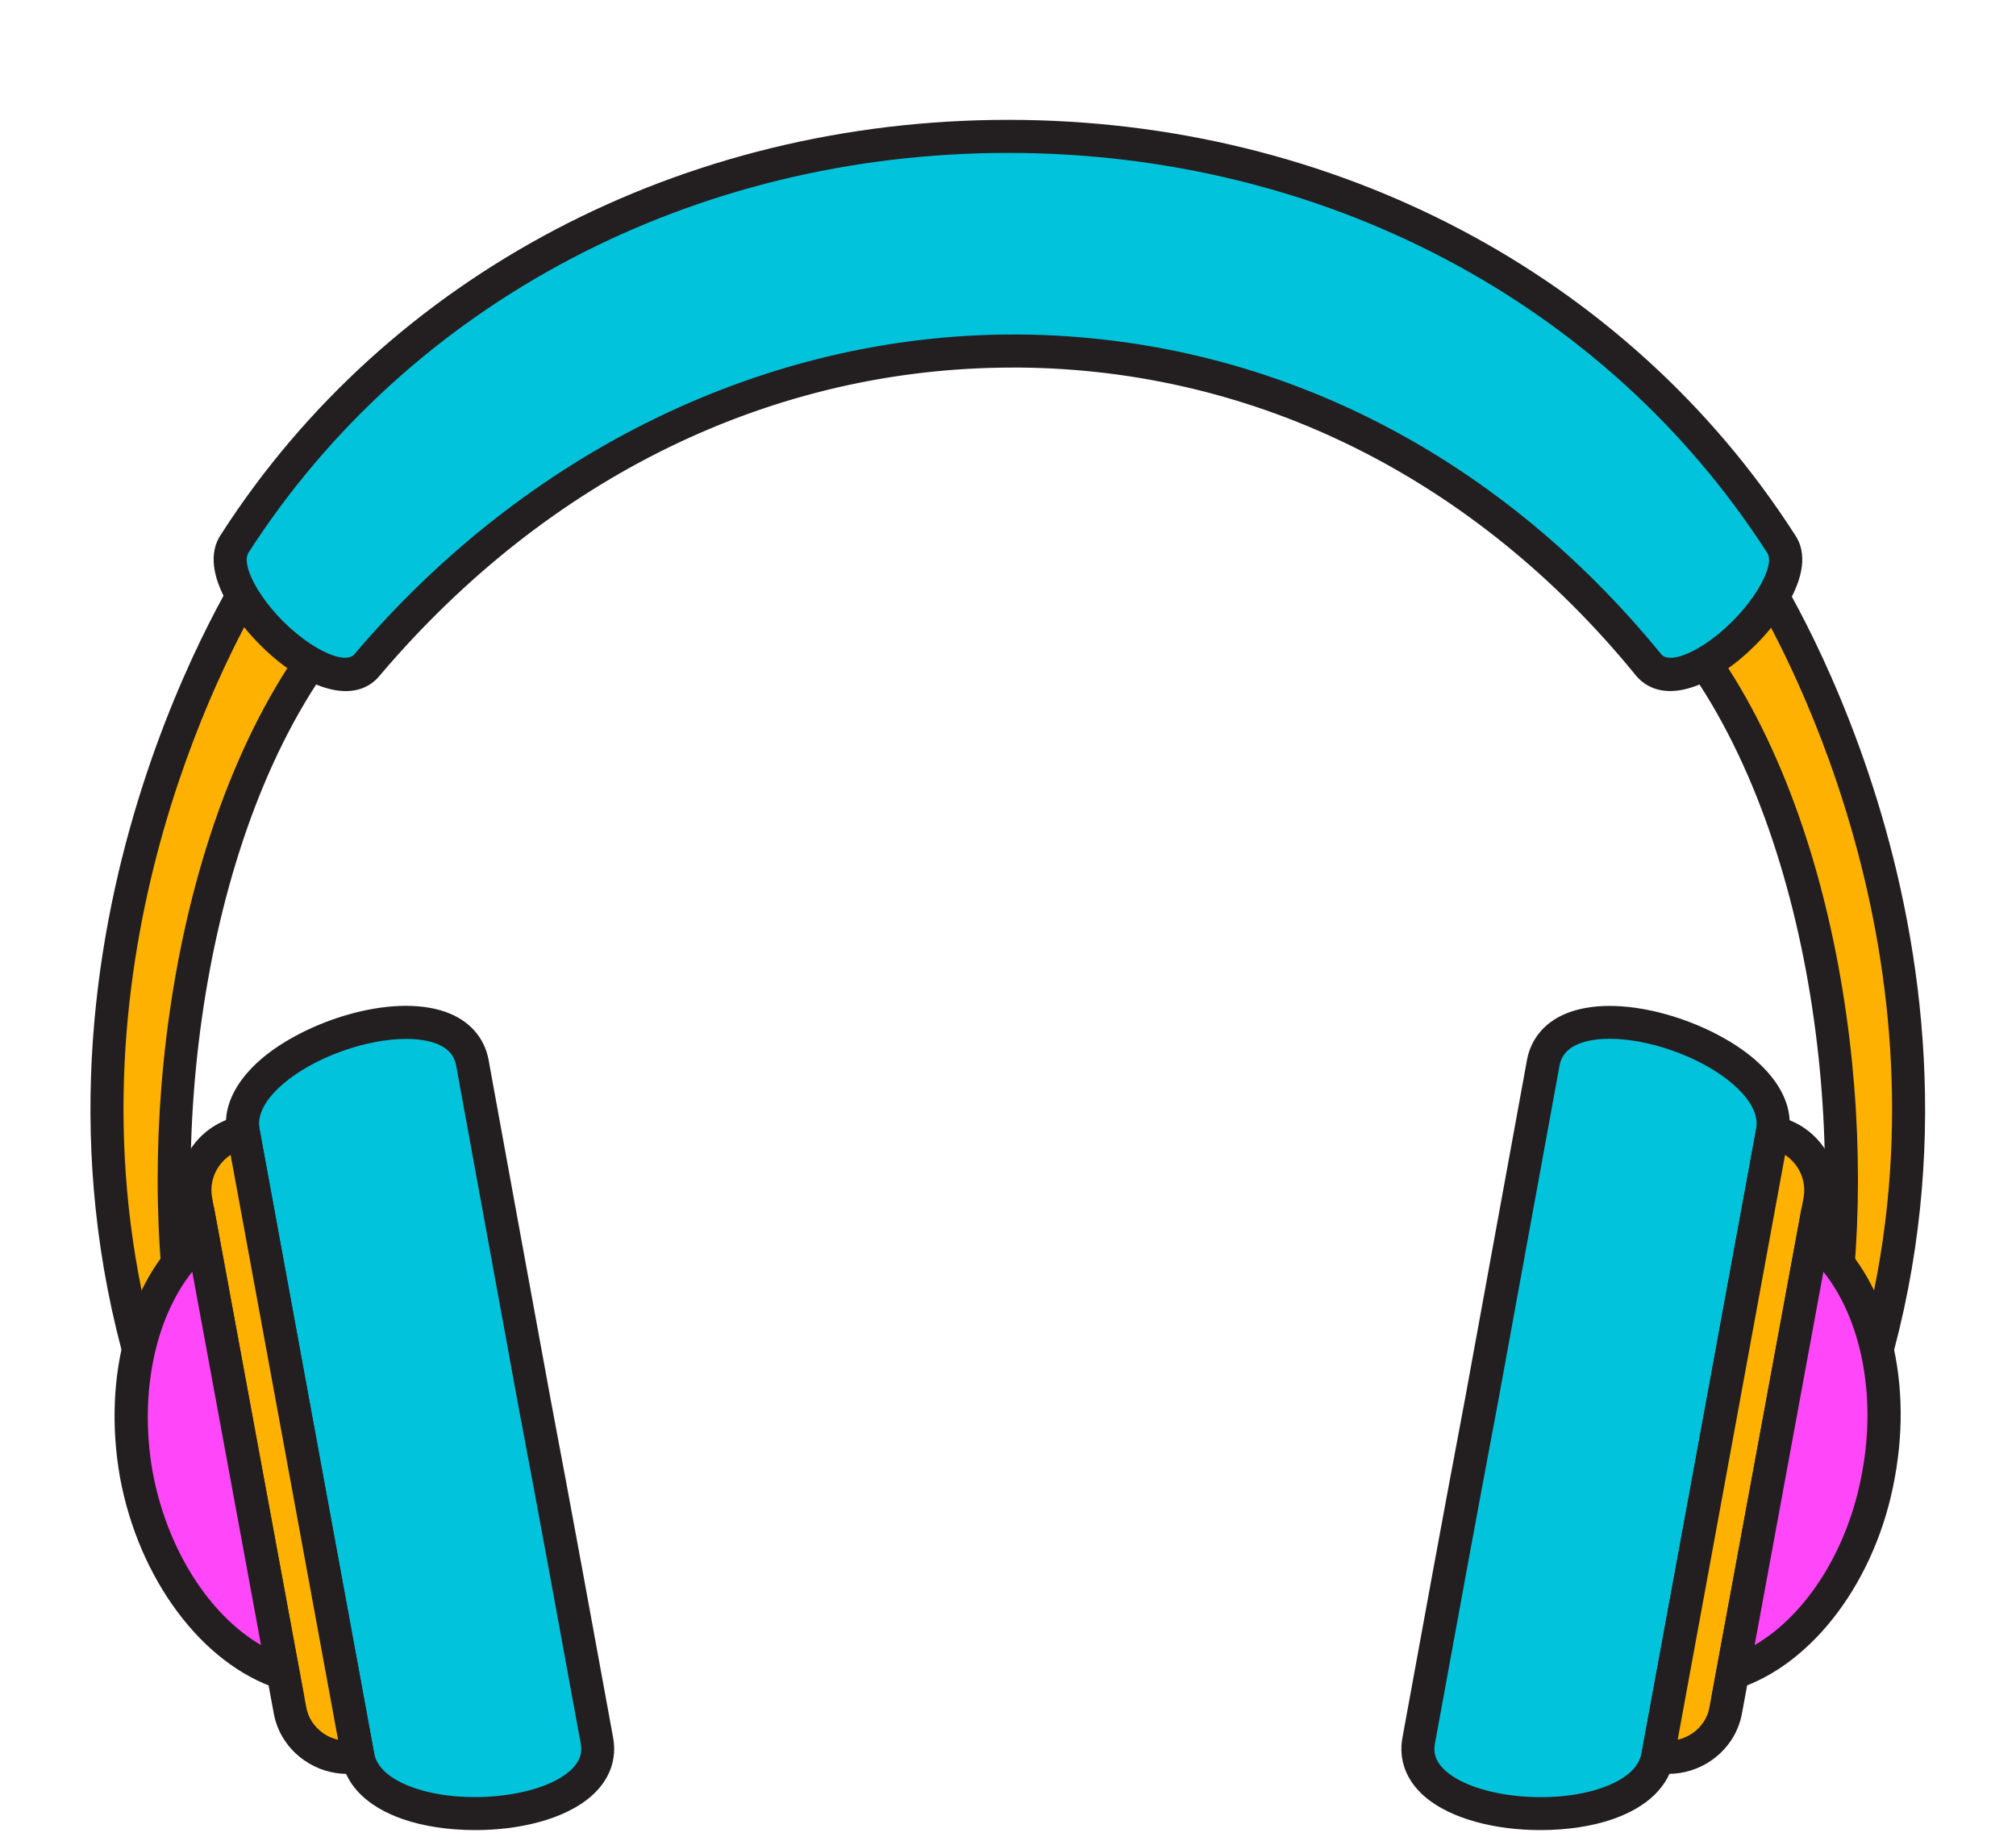
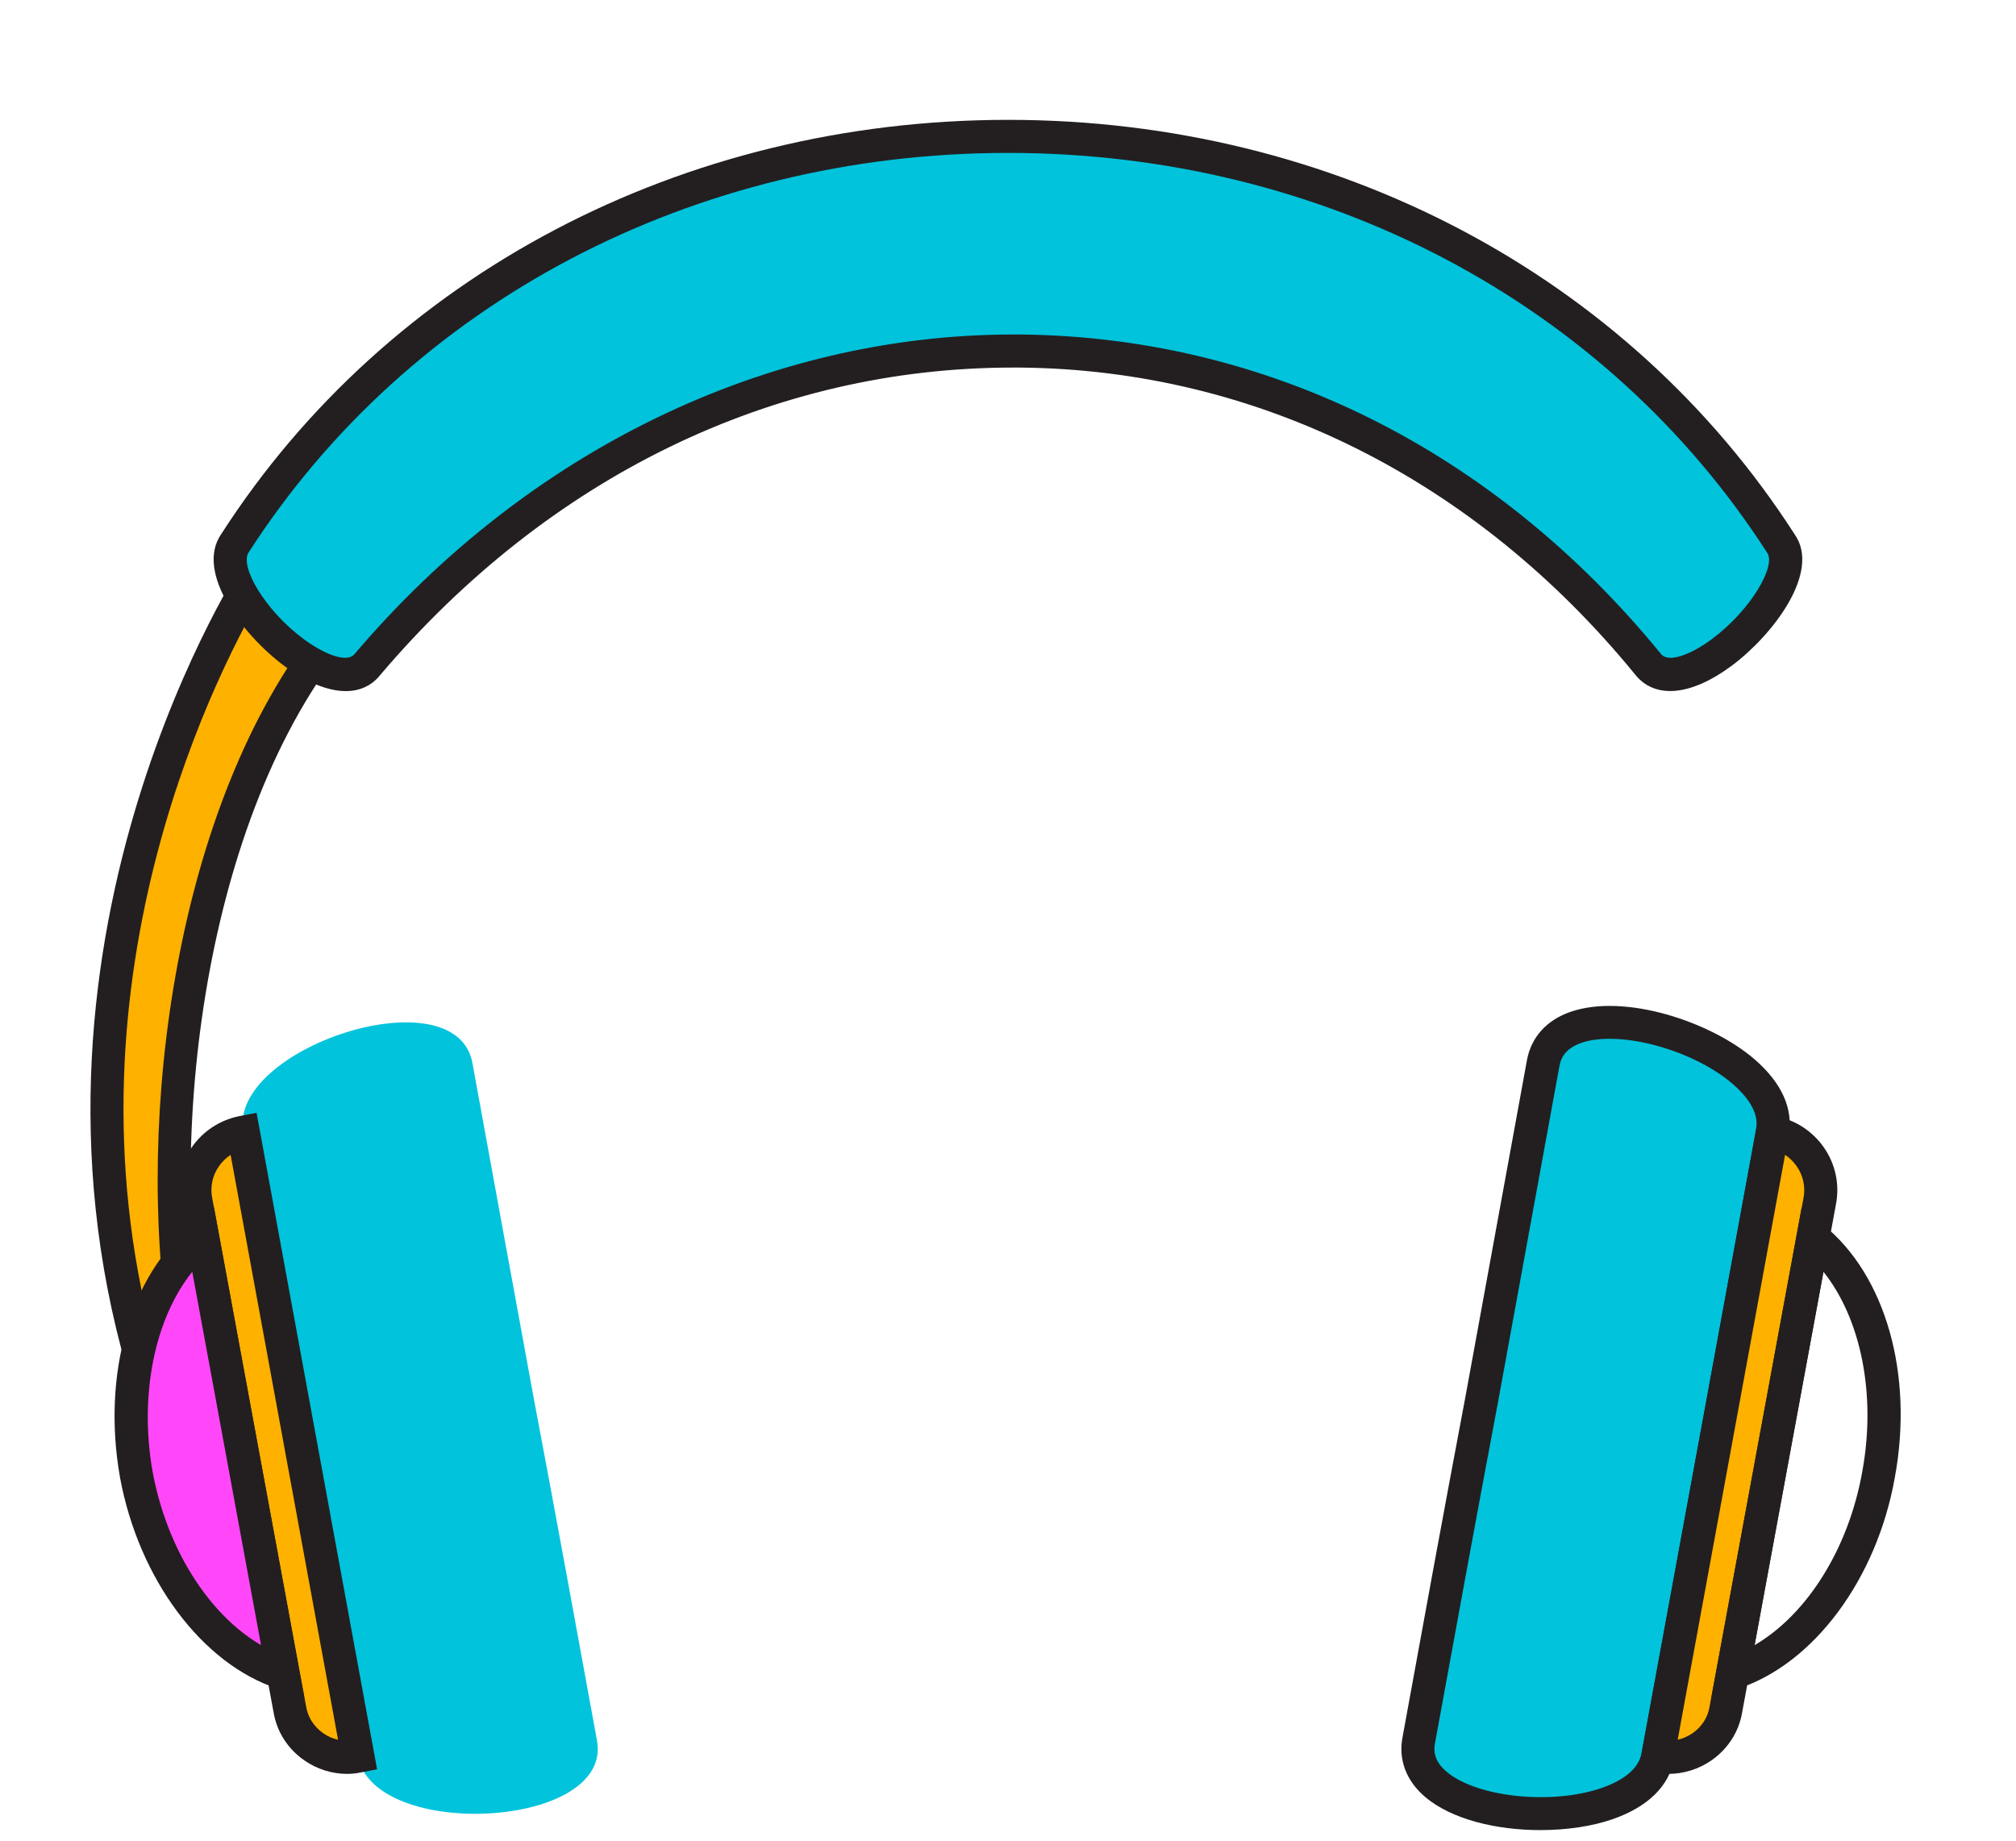
<svg xmlns="http://www.w3.org/2000/svg" height="222.7" preserveAspectRatio="xMidYMid meet" version="1.0" viewBox="-10.9 -14.5 243.9 222.7" width="243.9" zoomAndPan="magnify">
  <g>
    <g>
      <g id="change1_1">
        <path clip-rule="evenodd" d="M20.56,54.01c0,0-29.48,43.8-14.14,96.75 c1.76-0.92,3.6-1.76,5.36-2.68c-4.9-28,1.2-67.09,18.85-87.51C27.31,58.36,23.98,56.23,20.56,54.01L20.56,54.01z" fill="#FFB100" fill-rule="evenodd" />
      </g>
      <g id="change2_9">
        <path d="M5.18,153.68l-0.68-2.36C-10.92,98.09,18.6,53.34,18.9,52.9l1.1-1.63l4.32,2.8 c2.5,1.61,4.96,3.2,7.42,4.84l1.89,1.26l-1.48,1.71C14.1,82.77,9.2,121.71,13.75,147.74l0.25,1.44l-1.29,0.68 c-0.9,0.47-1.82,0.92-2.74,1.37c-0.88,0.43-1.76,0.86-2.62,1.31L5.18,153.68z M21.19,56.8c-4.94,8.29-25.37,46.38-13.49,91.08 c0.18-0.09,0.35-0.17,0.53-0.26c0.45-0.22,0.9-0.44,1.34-0.66c-4.17-26.21,0.76-64.19,18.1-85.96c-1.83-1.2-3.66-2.39-5.52-3.59 L21.19,56.8z" fill="#231F20" />
      </g>
    </g>
    <g>
      <g id="change1_4">
-         <path clip-rule="evenodd" d="M201.4,54.01c0,0,29.57,43.8,14.23,96.75 c-1.76-0.92-3.6-1.76-5.36-2.68c4.9-28-1.2-67.09-18.85-87.51C194.75,58.36,198.08,56.23,201.4,54.01L201.4,54.01z" fill="#FFB100" fill-rule="evenodd" />
-       </g>
+         </g>
      <g id="change2_3">
-         <path d="M216.87,153.68l-2.17-1.14c-0.86-0.45-1.74-0.88-2.62-1.31c-0.92-0.45-1.84-0.9-2.74-1.37l-1.29-0.68 l0.25-1.44c4.55-26.03-0.34-64.97-18.39-85.86l-1.48-1.71l1.89-1.26c1.67-1.12,3.35-2.21,5.02-3.3c1.65-1.08,3.31-2.16,4.96-3.26 l1.65-1.1l1.11,1.65c0.3,0.45,29.92,45.19,14.5,98.43L216.87,153.68z M212.49,146.97c0.45,0.22,0.89,0.44,1.34,0.66 c0.18,0.09,0.35,0.17,0.53,0.26c11.87-44.67-8.59-82.74-13.57-91.07c-1.09,0.72-2.18,1.43-3.27,2.14 c-1.04,0.68-2.09,1.36-3.13,2.05C211.73,82.78,216.65,120.76,212.49,146.97z" fill="#231F20" />
-       </g>
+         </g>
    </g>
    <g>
      <g id="change3_2">
        <path clip-rule="evenodd" d="M188.47,65.84c4.44,5.64,19.78-9.33,16.08-14.6 c-42.23-65.7-144.8-65.61-187.03,0c-3.7,5.27,11.64,20.24,16.08,14.6C76.47,15.39,147.16,15.3,188.47,65.84L188.47,65.84z" fill="#01C3DC" fill-rule="evenodd" />
      </g>
      <g id="change2_5">
        <path d="M30.93,69.11c-2.15,0-4.72-1.03-7.47-3.07c-4.97-3.7-10.82-11.32-7.58-15.95 C36.05,18.75,71.65,0,111.07,0c0.01,0,0.03,0,0.04,0c39.38,0.01,74.94,18.76,95.12,50.16c3.2,4.55-2.65,12.18-7.62,15.88 c-4.94,3.67-9.31,4.07-11.7,1.05c-19.34-23.66-45.75-36.85-74.36-37.12c-0.31,0-0.62,0-0.92,0c-28.98,0-56.12,13.17-76.51,37.17 C34.08,68.46,32.64,69.11,30.93,69.11z M111.67,25.97c0.3,0,0.61,0,0.91,0c29.82,0.29,57.32,14,77.43,38.6l0.02,0.03 c0.96,1.22,3.88-0.06,6.18-1.78c4.74-3.53,7.79-8.87,6.69-10.44C183.42,22.08,149.12,4.01,111.1,4c-0.01,0-0.03,0-0.04,0 C73.01,4,38.67,22.06,19.19,52.32c-1.14,1.63,1.9,6.98,6.65,10.5c2.3,1.71,5.22,3,6.18,1.78C52.93,39.99,81.9,25.97,111.67,25.97 z" fill="#231F20" />
      </g>
    </g>
    <g>
      <g id="change3_1">
        <path clip-rule="evenodd" d="M46.25,114.08c2.5,13.68,4.99,27.35,7.49,40.94 c2.59,13.68,5.08,27.35,7.58,41.03c2.03,10.72-26.98,12.2-28.92,1.94c-2.31-12.57-4.62-25.13-6.93-37.7 c-2.31-12.57-4.62-25.23-6.93-37.79C16.59,112.32,44.22,103.27,46.25,114.08L46.25,114.08z" fill="#01C3DC" fill-rule="evenodd" />
      </g>
      <g id="change2_6">
-         <path d="M46.6,206.91c-3.19,0-6.29-0.46-8.78-1.33c-4.23-1.48-6.79-3.98-7.4-7.22l-6.93-37.71 c-1.17-6.37-2.34-12.77-3.51-19.17c-1.14-6.22-2.28-12.43-3.42-18.63c-0.6-3.17,0.83-6.36,4.14-9.22 c5.28-4.55,15.73-8.01,22.29-5.71c2.85,1,4.7,3.06,5.22,5.79l0.13,0.74c2.45,13.43,4.9,26.87,7.35,40.21 c2.59,13.67,5.12,27.58,7.58,41.03c0.51,2.68-0.45,5.24-2.7,7.17C57.35,205.64,51.87,206.91,46.6,206.91z M38.23,111.19 c-4.77,0-11.11,2.19-14.91,5.47c-1.51,1.3-3.23,3.31-2.82,5.45c1.14,6.21,2.28,12.43,3.42,18.64c1.17,6.4,2.34,12.79,3.51,19.16 l6.93,37.7c0.42,2.21,2.83,3.49,4.79,4.18c6.04,2.11,15.19,1.15,18.83-1.98c1.56-1.34,1.53-2.59,1.37-3.41 c-2.46-13.46-4.99-27.36-7.58-41.03c-2.45-13.36-4.9-26.79-7.35-40.22l-0.13-0.72c-0.16-0.85-0.61-2.05-2.61-2.75 C40.69,111.35,39.52,111.19,38.23,111.19z" fill="#231F20" />
-       </g>
+         </g>
    </g>
    <g>
      <g id="change3_3">
        <path clip-rule="evenodd" d="M175.81,114.08c-2.49,13.68-4.99,27.35-7.48,40.94 c-2.59,13.68-5.08,27.35-7.58,41.03c-2.03,10.72,26.98,12.2,28.92,1.94c2.31-12.57,4.62-25.13,6.93-37.7 c2.31-12.57,4.62-25.23,6.93-37.79C205.47,112.32,177.84,103.27,175.81,114.08L175.81,114.08z" fill="#01C3DC" fill-rule="evenodd" />
      </g>
      <g id="change2_1">
        <path d="M175.45,206.91c-5.26,0-10.74-1.27-13.98-4.05c-2.25-1.94-3.21-4.49-2.69-7.18 c2.45-13.44,4.99-27.34,7.58-41.03c2.49-13.57,4.99-27.25,7.48-40.92l0-0.01c0.52-2.74,2.37-4.79,5.22-5.79 c6.57-2.3,17.02,1.17,22.29,5.71c3.32,2.86,4.75,6.05,4.14,9.23c-1.19,6.46-2.38,12.95-3.57,19.44 c-1.12,6.12-2.24,12.24-3.36,18.34l-6.93,37.7c-0.62,3.25-3.17,5.75-7.4,7.23C181.75,206.45,178.64,206.91,175.45,206.91z M177.77,114.44c-2.5,13.68-4.99,27.35-7.48,40.93c-2.59,13.68-5.12,27.58-7.58,41.03c-0.16,0.83-0.19,2.08,1.37,3.42 c3.64,3.13,12.79,4.09,18.83,1.98c1.95-0.68,4.37-1.96,4.79-4.19l6.93-37.69c1.12-6.1,2.24-12.22,3.36-18.34 c1.19-6.49,2.38-12.99,3.57-19.46c0.41-2.16-1.31-4.16-2.82-5.47c-4.83-4.17-13.76-6.58-18.36-4.97 C178.38,112.39,177.93,113.6,177.77,114.44z" fill="#231F20" />
      </g>
    </g>
    <g>
      <g id="change1_3">
        <path clip-rule="evenodd" d="M18.53,122.49L18.53,122.49c-3.88,0.74-6.47,4.44-5.73,8.32 l11.37,61.54c0.65,3.79,4.44,6.38,8.22,5.64l0,0L18.53,122.49z" fill="#FFB100" fill-rule="evenodd" />
      </g>
      <g id="change2_7">
        <path d="M31.1,200.11c-1.82,0-3.63-0.56-5.16-1.62c-2.01-1.39-3.34-3.45-3.74-5.81l-11.36-61.52 c-0.46-2.39,0.06-4.82,1.45-6.84c1.38-2,3.47-3.35,5.87-3.81l1.98-0.38l14.58,79.42l-1.94,0.38 C32.22,200.05,31.66,200.11,31.1,200.11z M17,125.22c-0.55,0.36-1.04,0.83-1.42,1.39c-0.78,1.12-1.07,2.48-0.81,3.82l11.37,61.55 c0.22,1.31,0.96,2.44,2.08,3.22c0.54,0.38,1.15,0.64,1.78,0.78L17,125.22z" fill="#231F20" />
      </g>
    </g>
    <g>
      <g id="change1_2">
        <path clip-rule="evenodd" d="M203.53,122.49L203.53,122.49c3.88,0.74,6.47,4.44,5.73,8.32 l-11.37,61.54c-0.65,3.79-4.44,6.38-8.22,5.64l0,0L203.53,122.49z" fill="#FFB100" fill-rule="evenodd" />
      </g>
      <g id="change2_8">
        <path d="M190.95,200.11c-0.56,0-1.12-0.05-1.67-0.16l-1.94-0.38l14.58-79.42l1.98,0.38 c2.4,0.46,4.48,1.81,5.87,3.81c1.39,2.01,1.91,4.45,1.45,6.85l-11.36,61.53c-0.4,2.33-1.73,4.39-3.74,5.78 C194.59,199.55,192.77,200.11,190.95,200.11z M205.06,125.22l-12.99,70.76c0.63-0.14,1.23-0.41,1.78-0.78 c1.12-0.77,1.86-1.91,2.07-3.19l11.37-61.57C207.69,128.36,206.74,126.33,205.06,125.22z" fill="#231F20" />
      </g>
    </g>
    <g>
      <g id="change4_1">
        <path clip-rule="evenodd" d="M13.63,135.24c-6.75,5.45-10.16,16.63-8.04,28.65 c2.22,12.01,9.52,21.35,17.74,24.03L13.63,135.24z" fill="#FF47F9" fill-rule="evenodd" />
      </g>
      <g id="change2_2">
-         <path d="M25.91,190.85l-3.2-1.04c-9.15-2.98-16.82-13.25-19.09-25.56c-2.21-12.49,1.23-24.48,8.75-30.57 l2.62-2.11L25.91,190.85z M12.36,139.36c-4.53,5.66-6.44,14.87-4.8,24.18c1.72,9.33,6.8,17.3,13.12,20.99L12.36,139.36z" fill="#231F20" />
+         <path d="M25.91,190.85l-3.2-1.04c-9.15-2.98-16.82-13.25-19.09-25.56c-2.21-12.49,1.23-24.48,8.75-30.57 l2.62-2.11L25.91,190.85z M12.36,139.36c-4.53,5.66-6.44,14.87-4.8,24.18c1.72,9.33,6.8,17.3,13.12,20.99L12.36,139.36" fill="#231F20" />
      </g>
    </g>
    <g>
      <g id="change4_2">
-         <path clip-rule="evenodd" d="M208.43,135.24c6.75,5.45,10.16,16.63,7.95,28.65 c-2.13,12.01-9.43,21.35-17.65,24.03L208.43,135.24z" fill="#FF47F9" fill-rule="evenodd" />
-       </g>
+         </g>
      <g id="change2_4">
        <path d="M196.15,190.85l10.92-59.28l2.61,2.11c7.56,6.11,10.96,18.11,8.66,30.57c-2.18,12.29-9.81,22.57-19,25.56 L196.15,190.85z M209.7,139.36l-8.32,45.17c6.33-3.69,11.37-11.66,13.02-20.99C216.12,154.23,214.24,145.03,209.7,139.36z" fill="#231F20" />
      </g>
    </g>
  </g>
</svg>